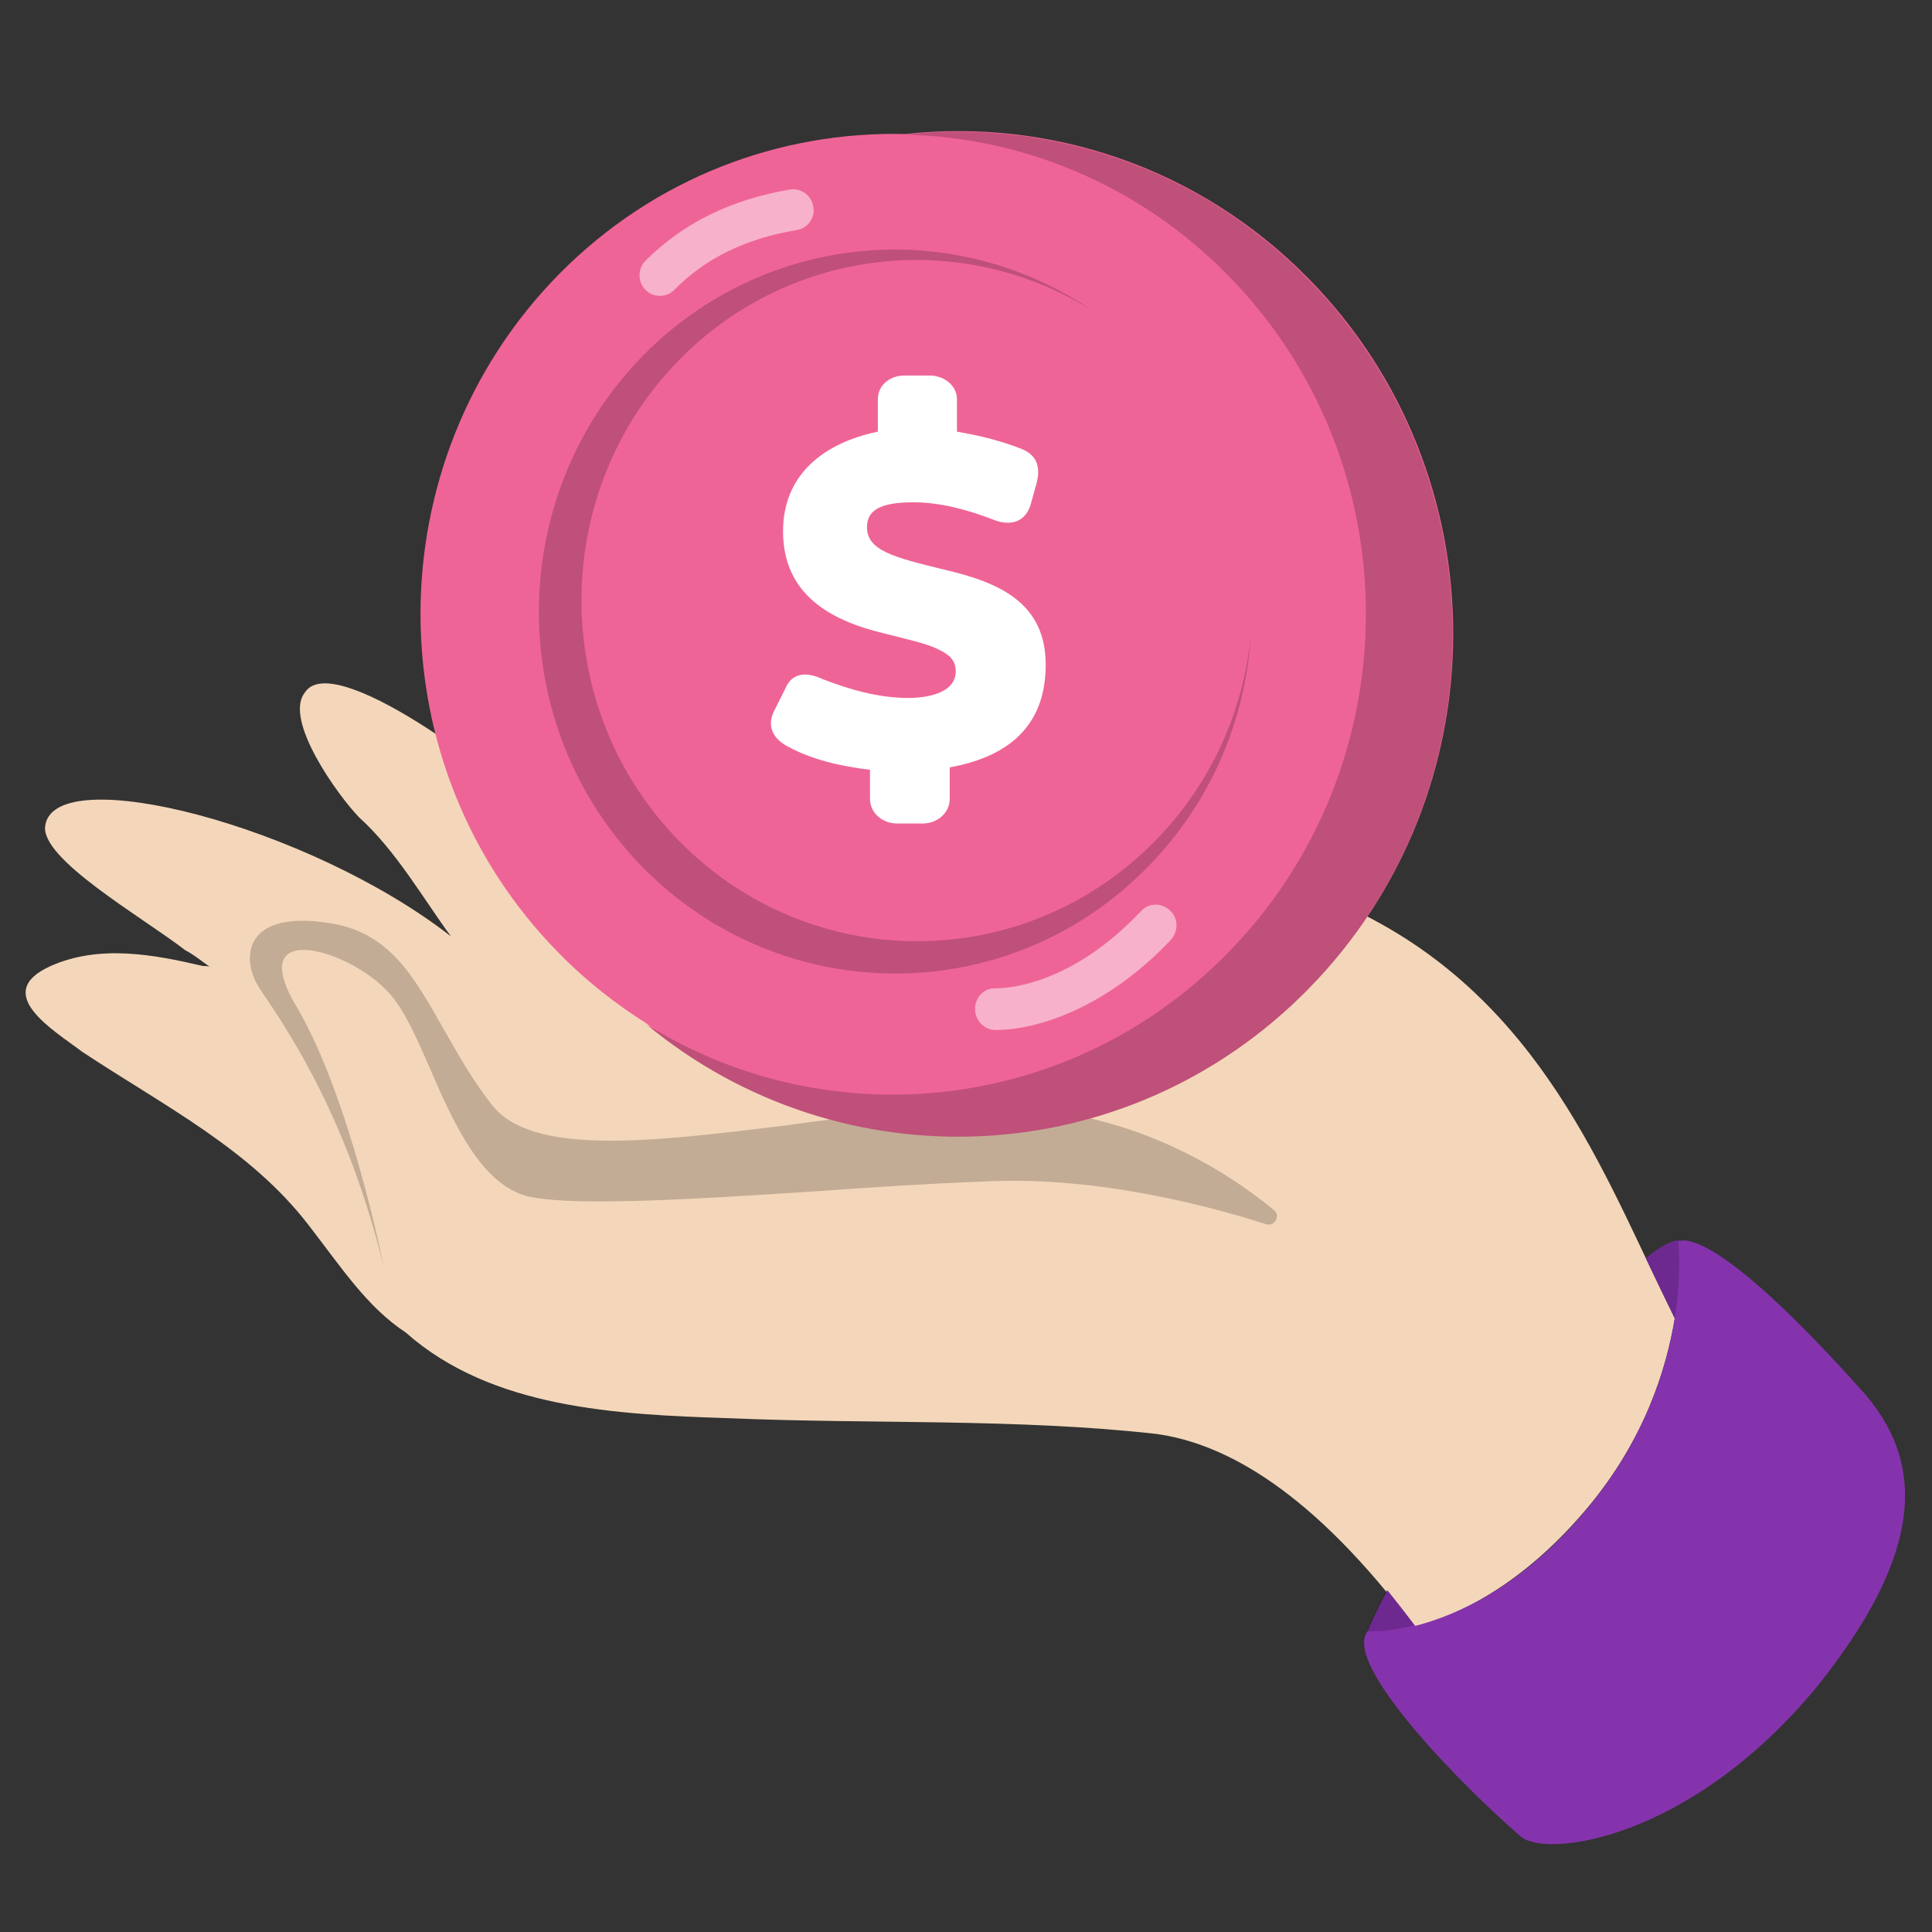
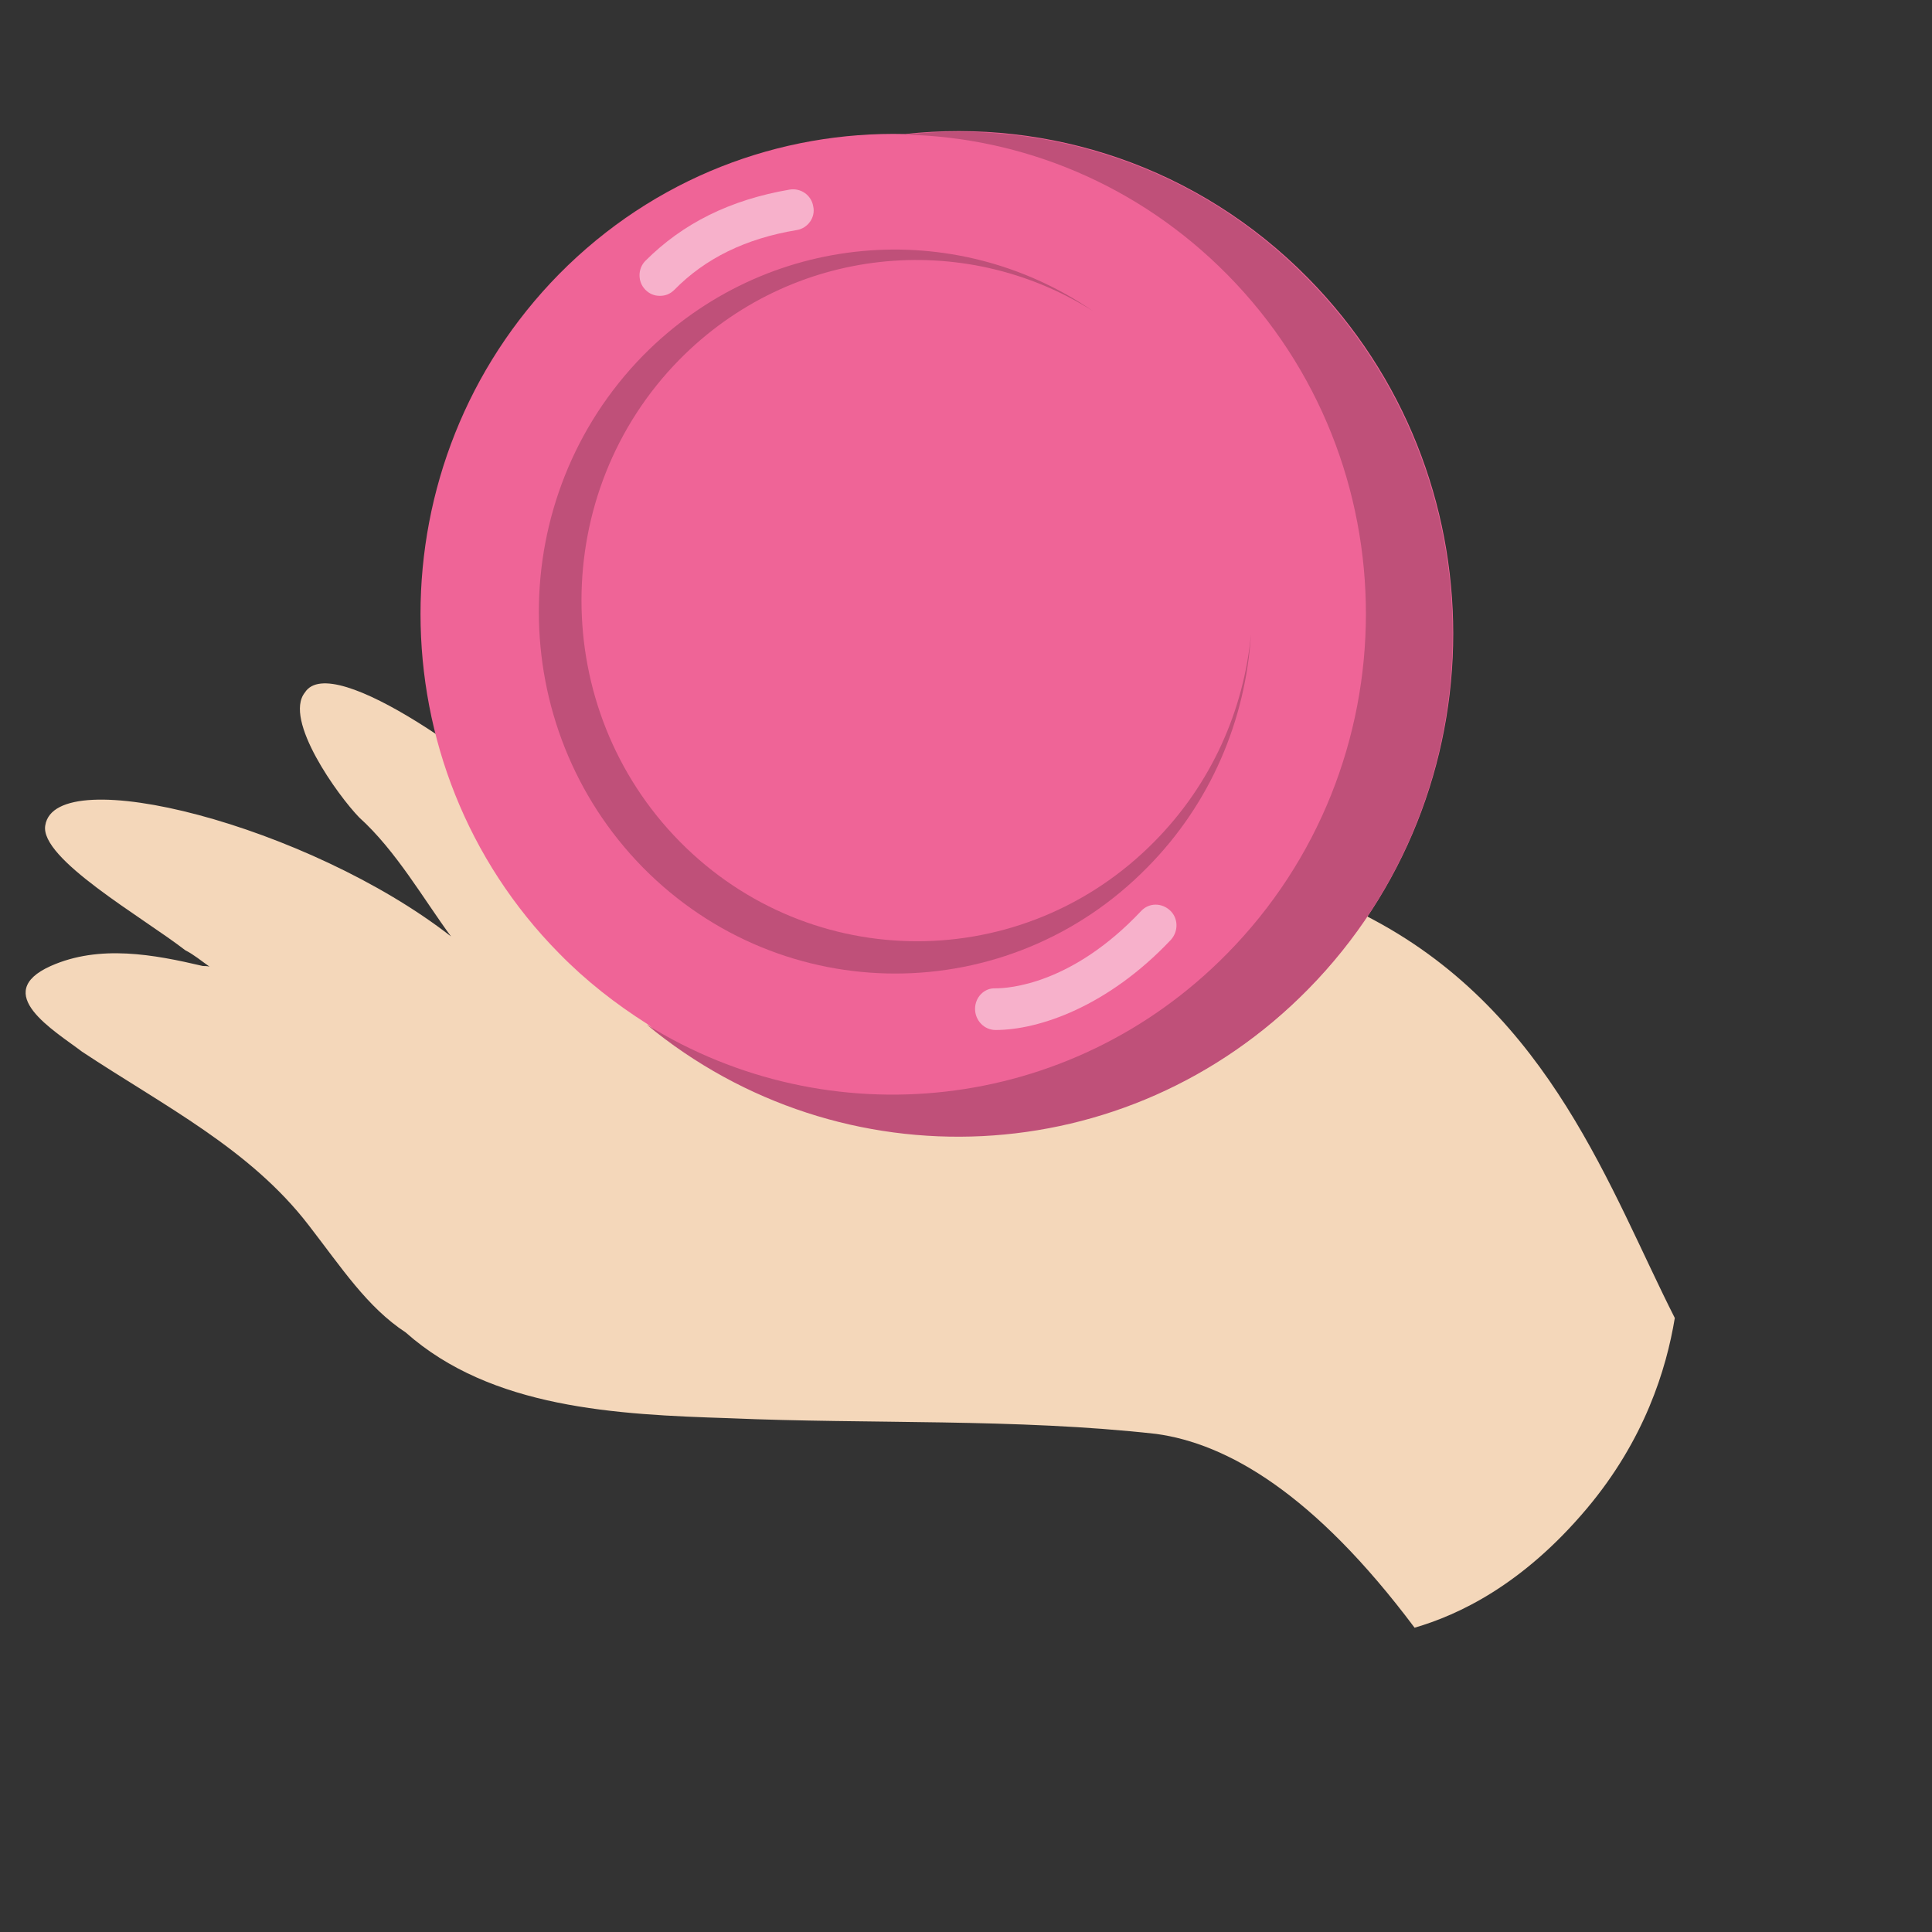
<svg xmlns="http://www.w3.org/2000/svg" version="1.1" id="Camada_1" x="0px" y="0px" viewBox="0 0 320 320" style="enable-background:new 0 0 320 320;" xml:space="preserve">
  <rect x="0" y="0" width="320" height="320" fill="#333333" stroke="none" />
  <style type="text/css">
	.st0{fill-rule:evenodd;clip-rule:evenodd;fill:#F4D7BA;}
	.st1{fill-rule:evenodd;clip-rule:evenodd;fill:#C3AC95;}
	.st2{fill-rule:evenodd;clip-rule:evenodd;fill:#8533AD;}
	.st3{opacity:0.2;fill-rule:evenodd;clip-rule:evenodd;fill:#14001F;enable-background:new    ;}
	.st4{fill-rule:evenodd;clip-rule:evenodd;fill:#EF6497;}
	.st5{fill-rule:evenodd;clip-rule:evenodd;fill:#FFFFFF;}
	.st6{fill-rule:evenodd;clip-rule:evenodd;fill:#BF5079;}
	.st7{fill-rule:evenodd;clip-rule:evenodd;fill:#F7B1CB;}
</style>
  <path class="st0" d="M262.8,249.9c9.6-11.4,13.2-23.1,14.6-31.6c-10.7-21.1-20.5-50.2-49.8-65.9c-23.2-12.6-52.6-9-76.8-19.7  c-5.5-1.9-9.7-5.5-15.2-7.1c-1-1-1.9-1-2.6-1c-1.9,0-2.6,1.9-3.6,3.6c-1.9,7.1,2.6,13.6,8.1,17.8c4.5,3.6,12.6,9,18.7,10.7  c1.9,1,3.6,2.6,4.5,4.5c-15.2-1.9-31.3-1-40.4-2.6c-13.6-1.9-19.7-12.6-27.8-20.7c-10.7-10.7-37.5-30.3-42-23.2  c-3.6,4.5,5.5,17.1,9,20.7c6.1,5.5,10.7,13.6,15.2,19.7c-23.6-18.4-65.5-29.1-67.2-18.4c-1,5.5,16.1,15.2,23.2,20.7  c1.4,0.7,2.7,1.8,4,2.7c-0.4-0.1-0.8-0.1-1.1-0.1c-8.1-1.9-17.1-3.6-25.2,0c-10,4.5,0.6,10.7,5.2,14.2c13.6,9,27.8,16.1,37.5,28.7  c5.5,7.1,9.7,13.6,16.1,17.8c14.2,12.6,34.9,13.6,53.6,14.2c23.2,1,47.5,0,70.7,2.6c11.7,1.6,26.1,9.8,42.8,32.1  C241.5,267.5,252.1,262.6,262.8,249.9z" />
-   <path class="st1" d="M164.6,183.4c22.9,0,39.1,11,46.5,17.1c1,1,0,2.6-1.3,2.3c-9-2.9-28.1-8.1-46.8-7.1c-8.4,0.3-18,0.9-27.6,1.6  c-19.8,1.3-39.3,2.5-47.3,1c-8.2-1.5-13-12.3-17-21.6c-2-4.6-3.9-8.8-5.9-11.3c-5.8-7.8-25.2-13.9-16.1,1.3  c9,15.2,14.5,43.3,14.5,43.3c-5.9-24.4-15.6-38.8-19.6-44.8c-0.6-0.8-1-1.5-1.3-2c-2.6-4.2-2.6-12.6,11.9-10.3  c9.9,1.5,13.9,8.8,18.8,17.4c2.3,4,4.7,8.4,8,12.6c6.6,8.7,26.7,6.2,48.8,3.5C141.6,184.8,153.7,183.4,164.6,183.4z M177.3,171.7  c12.9,4.8-14.5,1.9-24.9-4.5c-6.7-4.2-13.7-6.5-17.8-7.6c1,0,2,0.1,3,0.1c7.2,0.2,15.2,0.4,23,1.4c0,0,0,0,0-0.1c0,0,0,0,0-0.1  C162.4,162.9,167.4,167.7,177.3,171.7z" />
-   <path class="st2" d="M308,229.9c-20.9-23.3-27.7-24.7-29.5-24.4c-1.1-0.3-3.1,0.6-5.9,2.9c1.4,2.9,3.3,6.9,4.8,10  c-1.4,8.5-5.1,20.2-14.6,31.6c-10.7,12.8-21.4,17.5-28.4,19.3c-1.6-2.1-3.1-4-4.6-5.9c-1.6,3-2.7,5.3-3.3,6.8h0  c-4.2,5.5,16,25.9,25.4,34c4.2,3.6,28.1,0.6,49.1-24.9C318.6,257.3,319.3,242.1,308,229.9z" />
-   <path class="st3" d="M278.5,205.5c-0.4,0.1-0.5,0.2-0.5,0.2s0.6,5.1-0.6,12.7c-1.5-3.1-3.4-7.1-4.8-10  C275.4,206.1,277.4,205.2,278.5,205.5z M229.7,263.3c1.5,1.8,3.1,3.8,4.6,5.9c-4.8,1.2-7.8,1-7.9,1  C227,268.6,228.1,266.3,229.7,263.3z" />
  <path class="st4" d="M216.7,46.1c-18.3-18.6-43-26.5-66.8-23.9c-20.7-0.5-41.5,7.2-57.3,23.2C62,76.5,62,126.9,92.6,157.9  c4.5,4.6,9.4,8.4,14.6,11.7c32.2,26.5,79.5,24.6,109.5-5.8C248.7,131.3,248.7,78.6,216.7,46.1z" />
-   <path class="st5" d="M130.4,123.6c-2.6-1.4-3.4-3.6-2.1-6l1.8-3.6c1-2.4,3.2-2.9,6.2-1.5c4.4,1.7,9.2,3.1,14.1,3.1  c3.9,0,7.9-1.1,7.9-4.4c0-1.9-1.1-2.8-3-3.7c-1.8-0.9-5-1.6-8.9-2.6c-8.8-2.1-16.7-6.4-16.7-16.9c0-9.6,7-14.7,15.7-16.5v-5.4  c0-2.3,2-3.9,4.4-3.9h4.2c2.4,0,4.5,1.7,4.5,3.9v5.4c3.6,0.6,7.2,1.5,10.3,2.7c2.6,0.9,3.7,2.7,2.9,5.8l-1,3.6  c-0.8,2.6-3,3.7-6.1,2.5c-4.4-1.7-8.9-2.9-13.3-2.9c-4.9,0-7.7,1-7.7,4.1c0,3.9,4.4,5,13,7.1c9,2.1,16.6,5.5,16.6,15.7  c0,10.4-6.5,15.3-15.9,17v5.2c0,2.4-2.1,4.1-4.5,4.1h-4.2c-2.4,0-4.5-1.7-4.5-4.1v-4.8C139.1,126.9,134.4,125.8,130.4,123.6z" />
  <path class="st6" d="M203.3,45.5c-14.8-15-34.1-22.8-53.5-23.2c23.8-2.6,48.6,5.3,66.8,23.9c32,32.5,32,85.2,0,117.7  c-29.9,30.4-77.3,32.4-109.5,5.8c30.1,18.7,70,14.8,96.1-11.7C233.9,126.9,233.9,76.5,203.3,45.5z M112.6,139.4  c21.7,22,56.9,22,78.6,0c9.5-9.6,14.8-21.8,16-34.3c-0.9,14.1-6.6,27.9-17.2,38.6c-23,23.4-60.4,23.4-83.5,0  c-23-23.4-23-61.3,0-84.8c20.3-20.6,51.6-23.1,74.5-7.4c-21.4-13.5-49.9-10.8-68.5,8.1C90.9,81.6,90.9,117.4,112.6,139.4z" />
  <path class="st7" d="M106.9,48c0.7,0.7,1.5,1,2.4,1c0.9,0,1.7-0.3,2.4-1c5.1-5.2,11.8-8.5,20.3-9.9c1.8-0.3,3.1-2.1,2.7-3.9  c-0.3-1.9-2.1-3.1-3.9-2.8c-9.9,1.7-17.7,5.6-23.9,11.8C105.6,44.5,105.6,46.7,106.9,48z M161.5,167.1c0,1.9,1.5,3.5,3.4,3.5  c7.2,0,18.6-3.9,29-14.9c1.3-1.4,1.3-3.6-0.1-4.9c-1.4-1.3-3.5-1.3-4.8,0.1c-11.5,12.2-22,12.8-24.1,12.8  C163,163.6,161.5,165.2,161.5,167.1z" />
</svg>